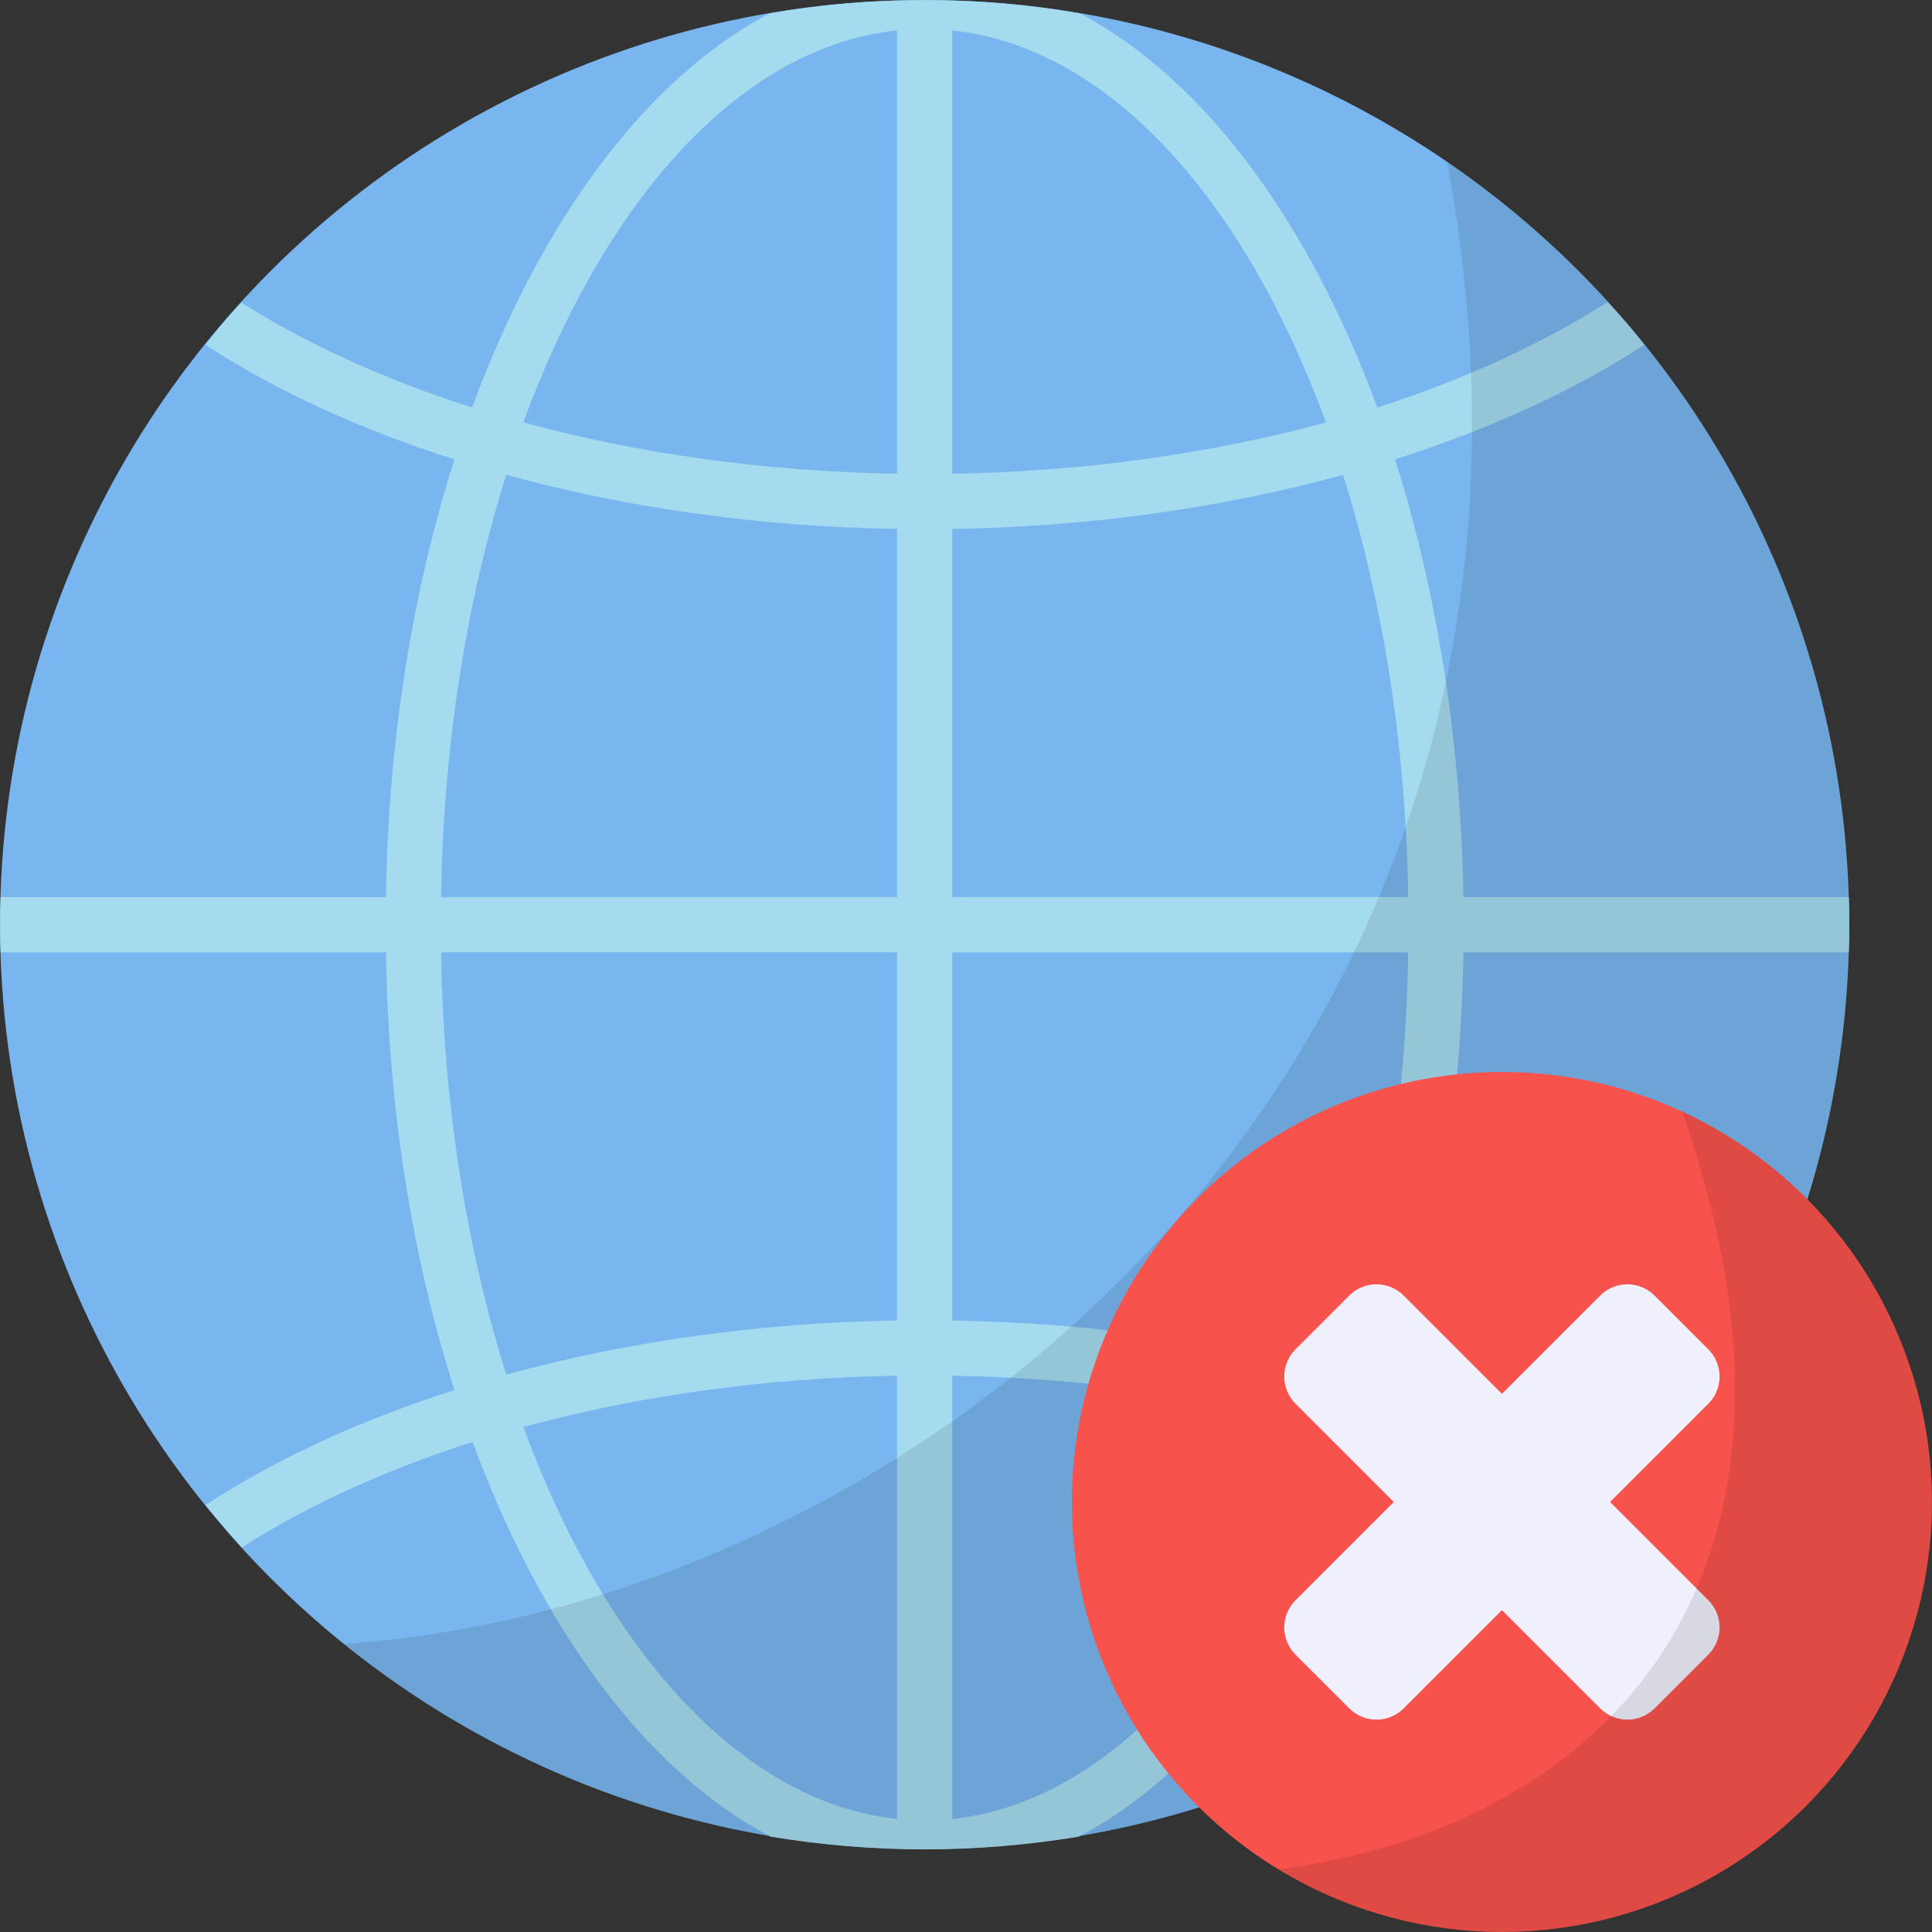
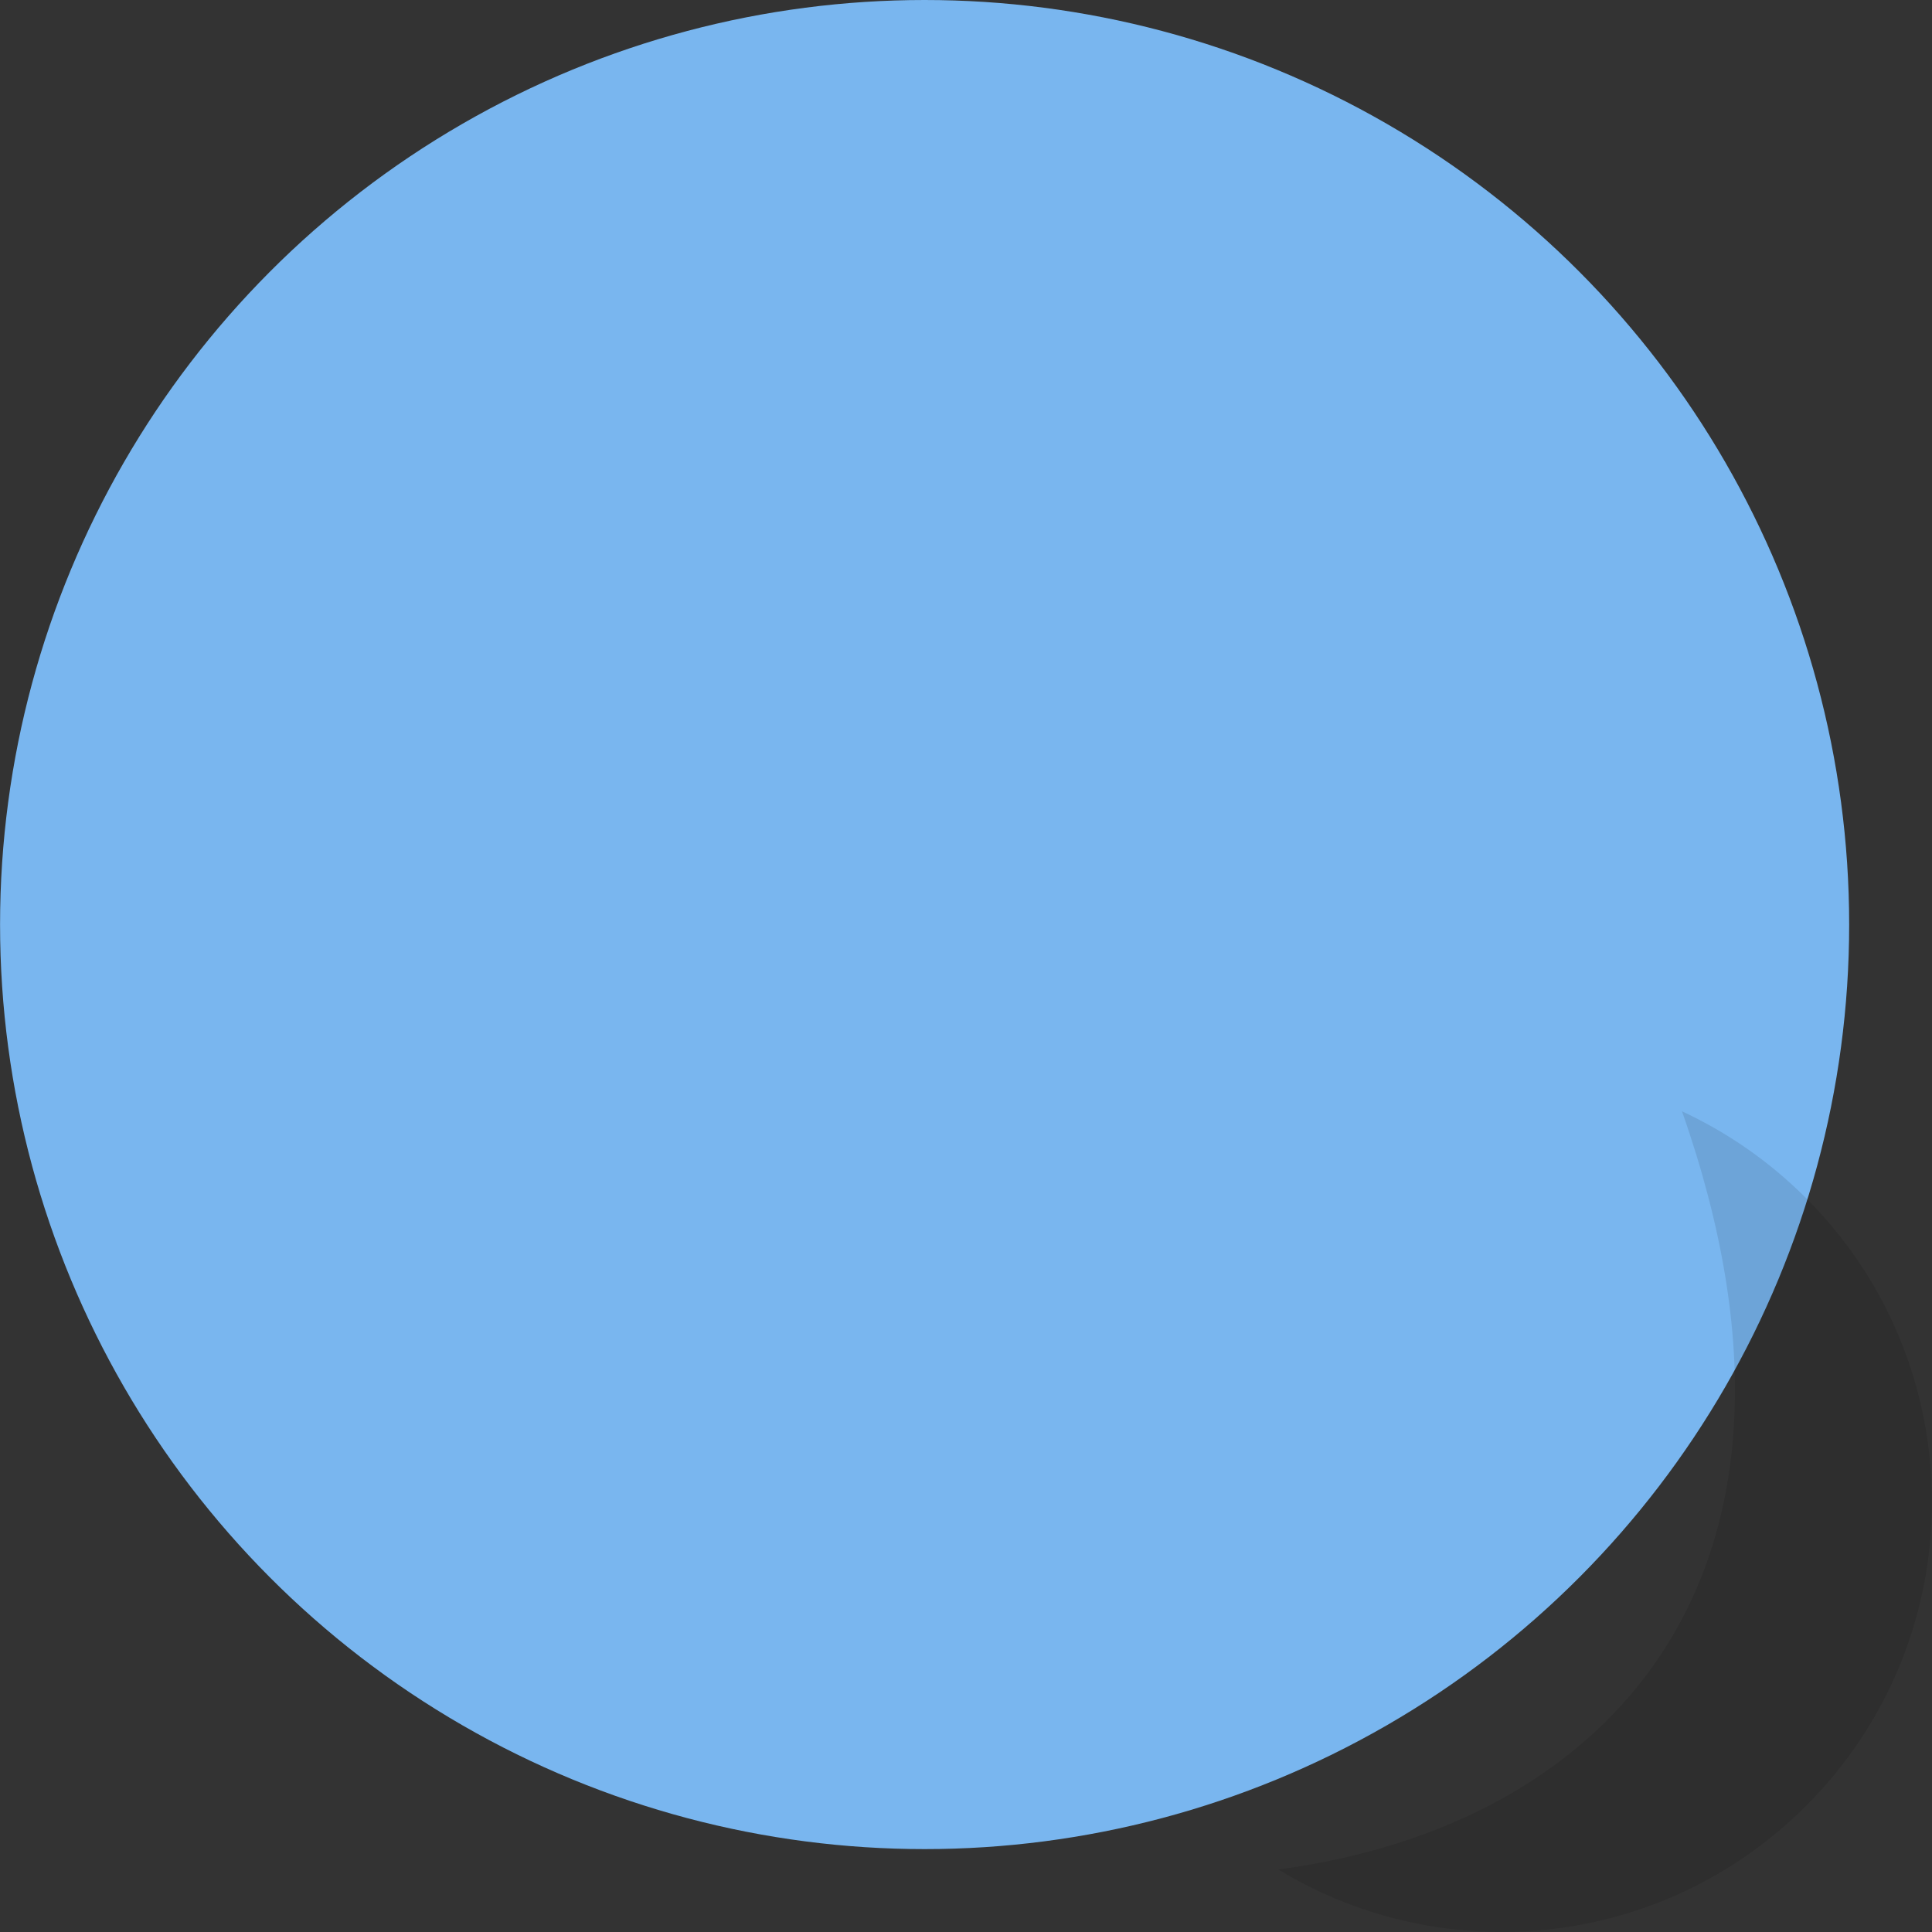
<svg xmlns="http://www.w3.org/2000/svg" id="Offline" viewBox="0 0 64 64">
  <rect x="0" y="0" width="64" height="64" fill="#333333" stroke="none" />
  <g>
    <g>
      <circle cx="30.629" cy="30.627" fill="#79b6ef" r="30.627" />
-       <path d="m61.241 31.546c.018-.293.018-.603.018-.914s0-.622-.018-.914h-12.763c-.091-5.248-.896-10.185-2.267-14.501 3.035-.969 5.815-2.213 8.155-3.73l.11-.055c-.384-.494-.786-.969-1.225-1.426-2.194 1.408-4.791 2.578-7.625 3.493-2.286-6.199-5.76-10.898-9.856-13.056-1.664-.293-3.383-.439-5.138-.439s-3.474.146-5.138.439c-4.096 2.158-7.57 6.857-9.856 13.056-2.853-.914-5.449-2.085-7.643-3.474-.421.457-.823.914-1.189 1.39l.073.055c2.341 1.518 5.12 2.779 8.174 3.749-1.371 4.315-2.194 9.253-2.267 14.501h-12.763c-.018.293-.018.603-.018.914s0 .622.018.914h12.763c.073 5.248.896 10.185 2.267 14.501-3.035.969-5.815 2.231-8.155 3.749l-.092.055c.384.475.786.951 1.207 1.408 2.194-1.408 4.791-2.578 7.643-3.493 2.286 6.199 5.76 10.917 9.874 13.074 1.664.274 3.365.421 5.102.421 1.737 0 3.438-.146 5.102-.421 4.114-2.158 7.589-6.875 9.874-13.074 2.853.914 5.449 2.085 7.643 3.493.421-.457.823-.933 1.207-1.408l-.091-.055c-2.341-1.518-5.12-2.779-8.155-3.749 1.371-4.315 2.176-9.253 2.267-14.501h12.763zm-31.525 28.709c-5.138-.549-9.637-5.541-12.379-12.983 3.822-1.042 8.027-1.627 12.379-1.701zm0-16.512c-4.553.073-8.942.695-12.946 1.792-1.298-4.133-2.085-8.905-2.158-13.989h15.104zm0-14.025h-15.104c.073-5.083.859-9.856 2.158-13.989 3.986 1.097 8.393 1.719 12.946 1.792zm0-14.025c-4.352-.073-8.558-.658-12.379-1.701 2.725-7.442 7.241-12.453 12.379-12.983zm1.829-14.683c5.138.53 9.655 5.541 12.379 12.983-3.822 1.042-8.027 1.627-12.379 1.701zm0 59.246v-14.683c4.352.073 8.558.658 12.361 1.701-2.725 7.442-7.223 12.434-12.361 12.983zm12.946-14.72c-4.005-1.097-8.393-1.719-12.946-1.792v-12.197h15.104c-.073 5.083-.859 9.856-2.158 13.989zm-12.946-15.817v-12.197c4.553-.073 8.942-.695 12.946-1.792 1.298 4.132 2.084 8.905 2.158 13.989h-15.104z" fill="#a4dbee" />
-       <path d="m61.255 30.635c0 16.906-13.703 30.627-30.627 30.627-7.28 0-13.983-2.555-19.234-6.808 19.479-1.313 41.985-19.864 36.542-49.09 8.05 5.513 13.318 14.771 13.318 25.271z" opacity=".1" />
    </g>
    <g>
-       <circle cx="49.753" cy="49.755" fill="#f7524b" r="14.245" />
-       <path d="m53.336 49.755 3.254-3.254c.498-.498.498-1.305 0-1.803l-1.78-1.78c-.498-.498-1.305-.498-1.803 0l-3.254 3.254-3.254-3.254c-.498-.498-1.305-.498-1.803 0l-1.78 1.78c-.498.498-.498 1.305 0 1.803l3.254 3.254-3.254 3.254c-.498.498-.498 1.305 0 1.803l1.78 1.78c.498.498 1.305.498 1.803 0l3.254-3.254 3.254 3.254c.498.498 1.305.498 1.803 0l1.78-1.78c.498-.498.498-1.305 0-1.803z" fill="#f0f0fc" />
      <path d="m59.823 59.825c-4.747 4.747-11.993 5.442-17.477 2.104 10.826-1.43 18.814-9.648 13.372-25.116 1.493.695 2.882 1.648 4.105 2.871 5.566 5.556 5.566 14.585 0 20.141z" opacity=".1" />
    </g>
  </g>
</svg>